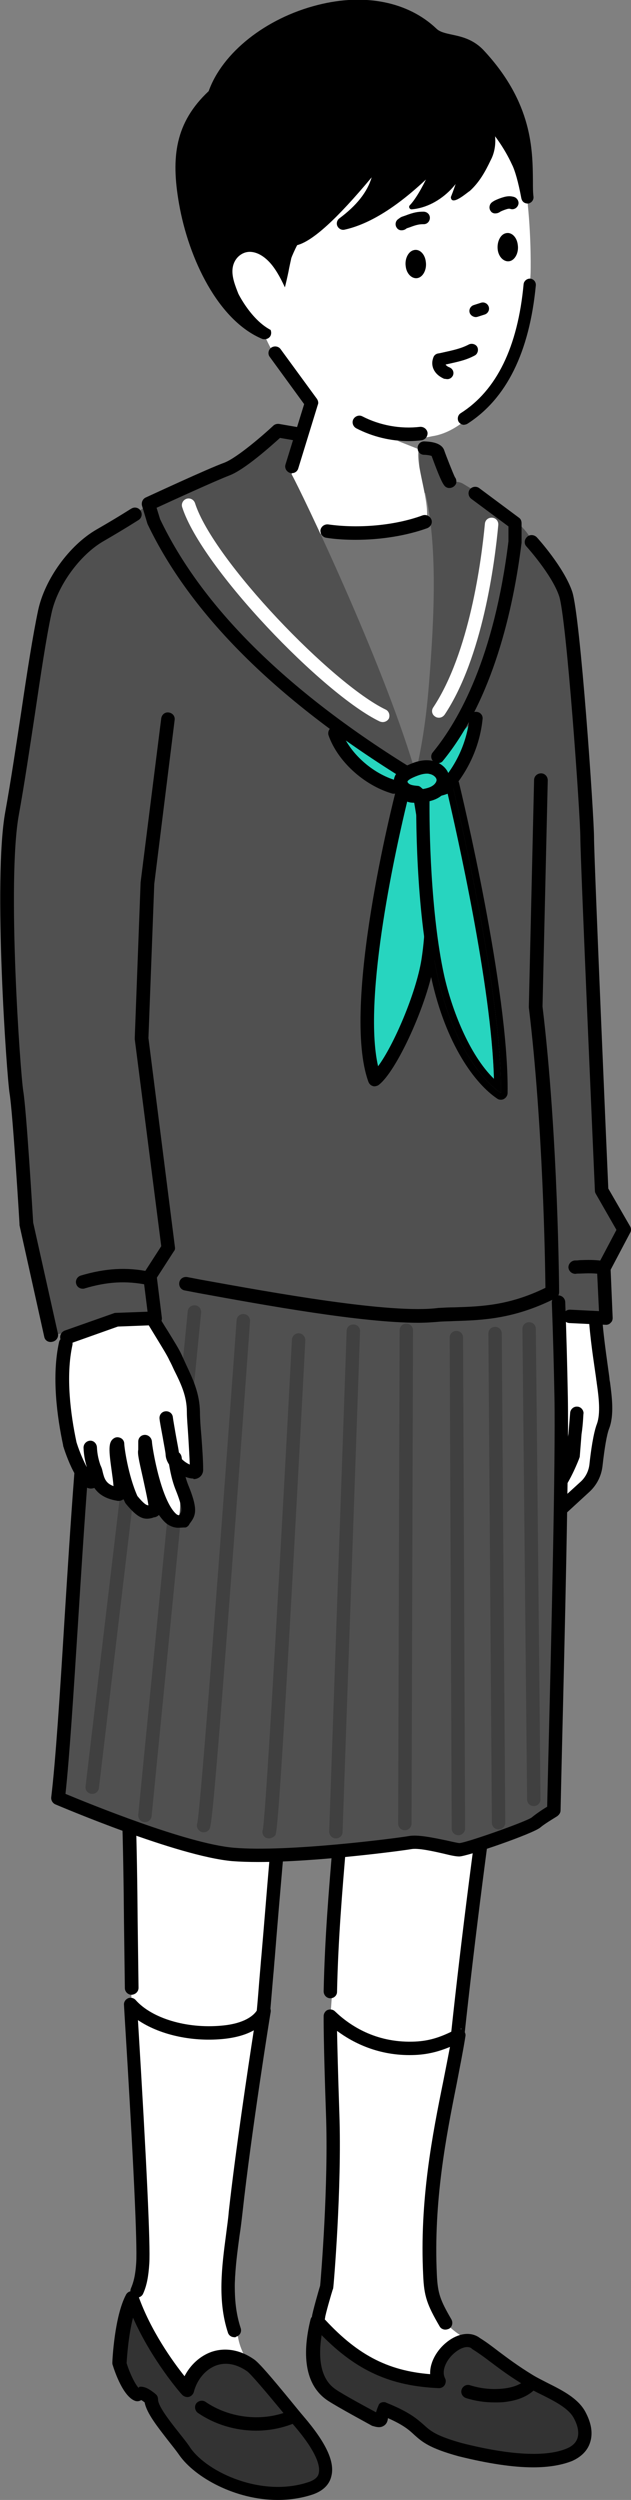
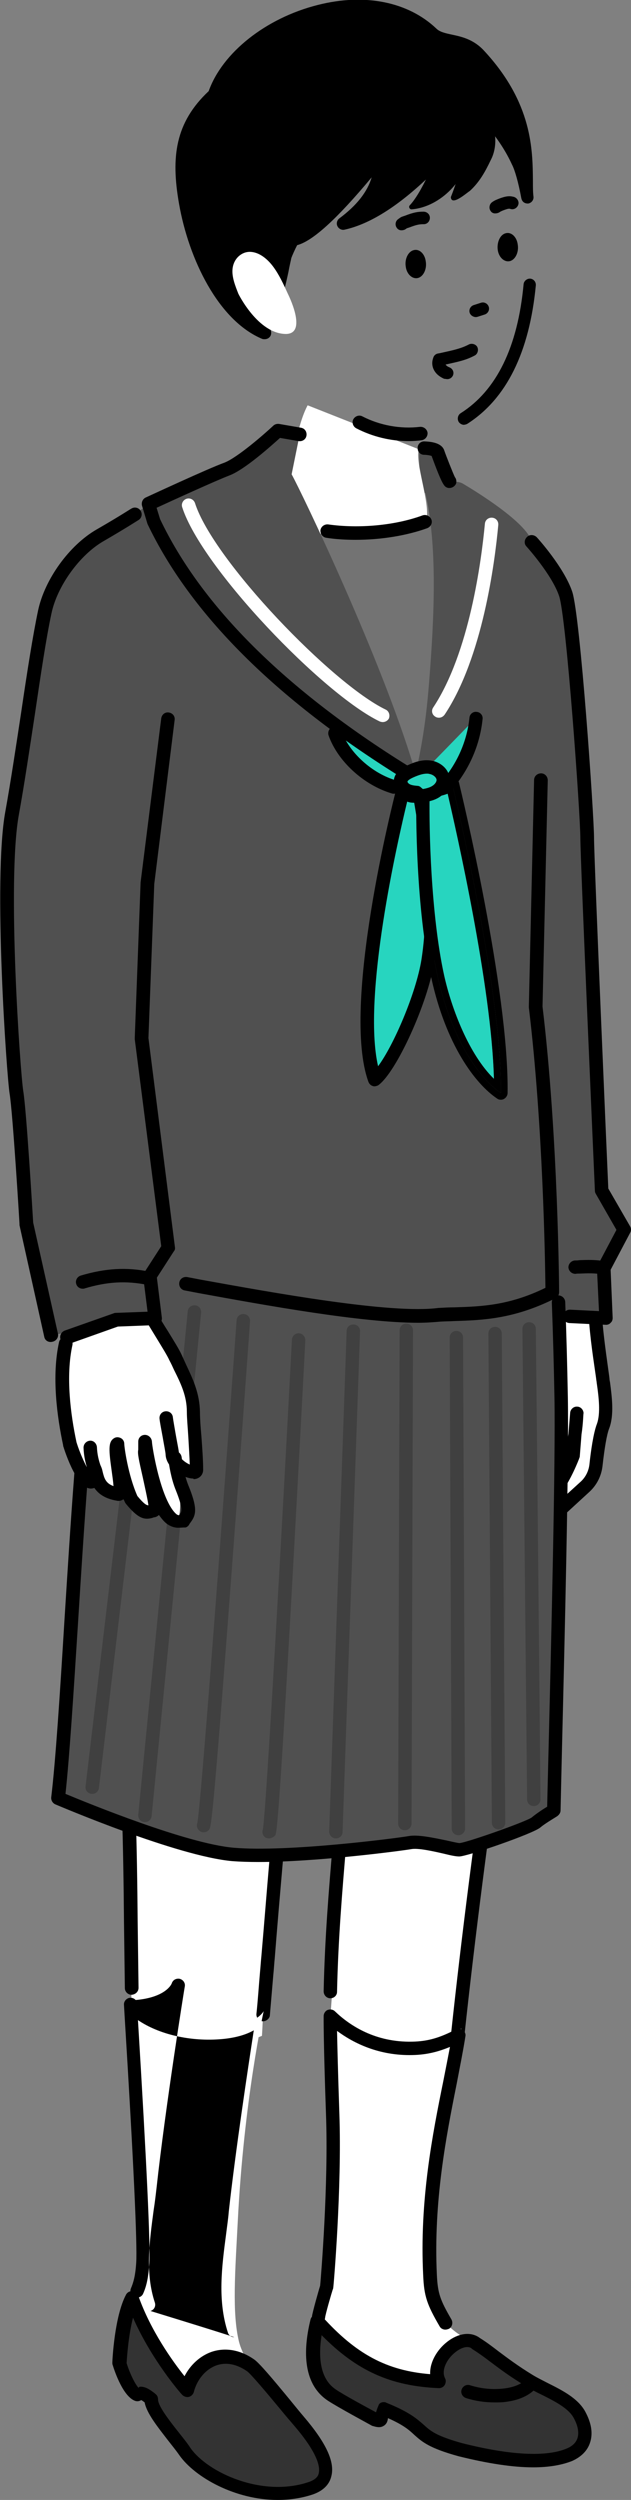
<svg xmlns="http://www.w3.org/2000/svg" version="1.1" id="_2人目" x="0px" y="0px" viewBox="0 0 216.8 858.6" style="enable-background:new 0 0 216.8 858.6;" xml:space="preserve">
  <rect x="0" y="0" width="216.8" height="858.6" fill="#808080" stroke="none" />
  <style type="text/css">
	.st0{fill:#FFFFFF;}
	.st1{fill:#505050;}
	.st2{fill:#333333;}
	.st3{fill:#737373;}
	.st4{fill:#404040;}
	.st5{fill:#27D5BF;}
</style>
  <path class="st0" d="M204.4,445.6c0,10.3,2.3,23.5,2.9,28.1c0.6,4.6,1.7,11.5,0,16c-1.1,2.9-2,9.3-2.4,13.6  c-0.3,2.7-1.6,5.3-3.6,7.1L190,520.6c0,0-1.7-6.3,1.2-9.7c2.9-3.4,5.7-10.9,5.7-10.9l1.2-14.9c0,0,0,17.2-6.3,17.8  c-6.3,0.6-10.3-11.5-9.2-19.5c1.2-8,5.7-36.1,5.7-36.1L204.4,445.6L204.4,445.6z" />
  <path d="M190.1,522.9c-0.2,0-0.4,0-0.6-0.1c-0.8-0.2-1.4-0.8-1.6-1.6c-0.2-0.8-1.9-7.6,1.6-11.8c0.9-1,1.8-2.6,2.6-4.2  c0,0-0.1,0-0.1,0c-2.3,0.2-4.6-0.7-6.5-2.7c-4.3-4.5-6-13.4-5.2-19.4c1.1-8,5.7-35.8,5.7-36.1c0.2-1,1-1.8,2-1.9l16-1.7  c0.7-0.1,1.3,0.1,1.8,0.6s0.8,1.1,0.8,1.7c0,8.1,1.5,18.1,2.3,24c0.2,1.5,0.4,2.8,0.5,3.7c0,0.4,0.1,0.9,0.2,1.4  c0.6,4.7,1.5,11.1-0.3,15.8c-0.8,2-1.6,6.7-2.3,13c-0.4,3.3-1.9,6.3-4.3,8.6l-11.1,10.2C191.2,522.7,190.6,522.9,190.1,522.9  L190.1,522.9z M199.8,492.6l-0.6,7.6c0,0.2-0.1,0.4-0.2,0.7c-0.1,0.3-3,7.8-6.1,11.5c-0.7,0.9-1,2.2-1.1,3.5l7.8-7.1  c1.6-1.5,2.6-3.5,2.9-5.7c0.5-4.8,1.4-11,2.6-14.1c1.3-3.6,0.6-9.3,0-13.5c-0.1-0.5-0.1-1-0.2-1.4c-0.1-0.9-0.3-2.2-0.5-3.6  c-0.8-5.5-2.1-14.3-2.3-22.1l-11.8,1.3c-1,6.2-4.5,27.5-5.4,34.3c-0.8,5.4,1,12.5,4,15.5c1.4,1.4,2.4,1.3,2.7,1.3  c1.6-0.2,2.9-3.8,3.7-8.3l0.6-7.3c0.1-1.2,1.2-2.2,2.4-2.1c1.2,0,2.2,1.1,2.2,2.3C200.4,485.3,200.4,488.7,199.8,492.6L199.8,492.6z  " />
  <path class="st1" d="M182.7,186l8.2,12.2c2.2,3.6,7,14.3,7.6,27.9c1.7,38.6,6.6,169.7,7.8,182.2l8,14.5l-7.5,13.9l1.4,15.9  l-29.4-2.4l-8.6-189.9L182.7,186L182.7,186z" />
  <path class="st0" d="M44.2,586.5c-0.8,0-1.6,0.1-2.4,0.1c0.7,15.9,1.8,27.8,2.3,37.2c0.2,4.1,1.2,65.6,1.1,69.7  c0,0,6.6,11.1,9.7,11.1c14.8-0.1,19.4,1.1,35.1-5.4c1-15,1.2-62.8,6.8-80.3c1.5-4.6,2.8-16.2,3.9-31.1  C81.9,586.7,63,585.9,44.2,586.5L44.2,586.5z" />
  <path class="st0" d="M134.5,607.1c-7.2-0.3-7.7,1.4-14.9,0.8l-6.5,90.6c3.2,2.8,17.4,14.2,21.1,14.1c12-0.6,7.8-2.5,19.7-3.5  c3.6-0.3,5.4-29,5.4-29s3.2-59.5,9.1-72.1c0-0.1,0-0.2,0.1-0.4C157.2,607.7,145.9,607.5,134.5,607.1L134.5,607.1z" />
  <path d="M45.2,685.1c-1.2,0-2.3-1-2.3-2.3c-0.1-7.5-0.2-15.3-0.3-22.7c-0.1-12.6-0.3-25.6-0.7-38.2c-1.3-19.7-2.7-40.1-3.1-60.4  c0-1.3,1-2.3,2.3-2.4c1.2,0,2.3,1,2.4,2.3c0.5,20.2,1.8,40.6,3.1,60.2c0,0,0,0,0,0.1c0.4,12.6,0.6,25.7,0.7,38.3  c0.1,7.5,0.2,15.2,0.3,22.7C47.6,684,46.6,685,45.2,685.1C45.3,685.1,45.3,685.1,45.2,685.1L45.2,685.1z" />
  <path d="M90.4,694.2c-0.1,0-0.1,0-0.2,0c-1.3-0.1-2.2-1.3-2.1-2.5c0.5-4.7,0.8-9.4,1.2-14c0.2-2,0.3-3.9,0.5-5.8  c1-11.5,1.8-21.8,2.7-32.2c0.1-1.2,0.2-2.3,0.3-3.5c0.5-5.9,1-12,1.9-17.9c0.8-5.9,1.3-12,1.8-17.8l0-0.4c0.8-10,1.5-19.8,2-28.1  l0.2-3.8c0.1-1.3,1.2-2.2,2.5-2.2c1.3,0.1,2.2,1.2,2.2,2.5l-0.2,3.9c-0.5,8.3-1.2,18.2-2,28.2l0,0.4c-0.5,5.9-1,12.1-1.9,18.1  c-0.8,5.8-1.4,11.9-1.9,17.7c-0.1,1.2-0.2,2.3-0.3,3.5c-0.9,10.4-1.8,20.8-2.7,32.2c-0.2,2-0.3,3.9-0.5,5.8  c-0.4,4.6-0.8,9.4-1.2,14.1C92.5,693.3,91.5,694.2,90.4,694.2L90.4,694.2z" />
  <path d="M113.5,686.3C113.5,686.3,113.5,686.3,113.5,686.3c-1.3,0-2.3-1.1-2.3-2.4c0.4-18.6,1.8-34.8,3.1-50.4  c1.2-13.8,2.4-28.1,3-44.2c0-1.3,1.1-2.3,2.4-2.2c1.3,0,2.3,1.1,2.2,2.4c-0.6,16.3-1.8,30.6-3,44.5c-1.3,15.6-2.7,31.7-3.1,50.1  C115.8,685.3,114.8,686.3,113.5,686.3L113.5,686.3z" />
  <path d="M157.1,701.7c-0.1,0-0.2,0-0.2,0c-1.3-0.1-2.2-1.3-2-2.5c3.7-34.6,8.3-70.2,13.9-109c0.4-3.5,0.5-6.8,0.7-10.3  c0.1-2.2,0.2-4.5,0.4-6.9c0.1-1.3,1.2-2.2,2.5-2.1c1.3,0.1,2.2,1.2,2.1,2.5c-0.2,2.3-0.3,4.6-0.4,6.7c-0.2,3.4-0.3,6.9-0.7,10.6  c0,0,0,0,0,0.1c-5.6,38.8-10.2,74.4-13.9,108.9C159.3,700.8,158.3,701.7,157.1,701.7L157.1,701.7z" />
  <path class="st0" d="M161.5,804.2c-4-2.5-8-5-9.7-8.7c-2.9-6.5-3.8-8-4.1-14c-1.7-33.5,10.2-65.2,10.8-84.8c-5.7,3-7.9,4.5-15.6,5.1  c-16.1,1.3-23.3-6.6-29.5-9.3c0,1,0.2,5.4,0.8,21.5c0.6,16.2,0.7,37.5-1.2,55.8c-1.1,10.8-3,22.7-3,22.7c-1.2,2.8-1,13.4-0.9,14.1  c1.5,0.7,2.6,1.7,4.2,2.5c3.1,3.3,13.5,9.6,19.2,10.6c12.1,5.4,19.6,1.9,30.5,5.1c5.4-6.1,4.5-9.3,11.7-12.8L161.5,804.2  L161.5,804.2z" />
  <path class="st0" d="M113.4,692.5C113.4,692.5,113.4,692.5,113.4,692.5C113.3,691.9,113.4,692.5,113.4,692.5z" />
  <path class="st0" d="M82.1,804.2c-2.4-9.8-1.3-24.1-0.4-41.4c2.1-41.6,8.9-72.1,8.9-72.1s-2.4,5-14.9,6.1c-12.8,1.1-23-4.4-30.9-8.4  c0.6,9.5,4.9,78.6,4.2,88.8c-0.6,9.5-4.7,12-4.9,18.2c0,0.4,6,18.5,6,19.2c7.6,8.6,7,8.3,23.6,14.1c5.7-5.8,13.1-2.8,20.6-5.9  C94.3,822.8,84.3,813,82.1,804.2L82.1,804.2z" />
  <path d="M153,800.1c-0.8,0-1.6-0.4-2-1.2c-4.3-7.4-5.3-10.3-5.6-17.4c-1.3-25.7,3.2-48.5,6.9-66.7c0.8-4.1,1.6-8.1,2.3-11.8  c-4.3,1.8-8.3,2.7-12.8,2.8c-11.7,0.3-20.5-4.2-26-8.3c0.1,4.8,0.3,13.7,0.8,28.4c0.9,25.7-2,59.5-2.1,59.8c0,0.2-0.1,0.5-0.2,0.7  c-0.3,0.9-2.5,8.4-2.6,9.6c-0.1,1.3-1.3,2.2-2.5,2c-1.3-0.1-2.2-1.3-2-2.5c0.2-1.5,2.2-8.6,2.8-10.5c0.3-3.3,2.9-34.8,2-59  c-0.9-25.6-0.8-33.2-0.8-33.6c0-0.9,0.6-1.8,1.4-2.1s1.8-0.2,2.5,0.5c5.1,4.9,13.9,10.7,26.6,10.4c5.2-0.1,9.4-1.3,14.9-4.2  c0.8-0.4,1.7-0.3,2.4,0.2c0.7,0.5,1.1,1.4,0.9,2.2c-0.8,5.1-1.9,10.5-3,16.3c-3.6,18-8,40.4-6.8,65.6c0.3,6.3,1.1,8.6,5,15.3  c0.6,1.1,0.3,2.5-0.8,3.2C153.8,800,153.4,800.1,153,800.1L153,800.1z" />
-   <path d="M80.5,802.7c-1,0-1.9-0.6-2.2-1.6c-3.6-11-2.1-22.6-0.6-33.9c0.3-2.5,0.7-5,0.9-7.6c2.3-20.8,6.6-49.3,8.6-62.3  c-2.8,1.6-6.5,2.6-10.8,3c-10.9,1-21.8-1.6-29-6.5c3,49.3,4.3,77.4,3.9,83.6c-0.3,4.6-0.9,7.6-2.1,10.3c-0.5,1.2-1.9,1.7-3,1.2  c-1.2-0.5-1.7-1.9-1.2-3c0.8-1.9,1.5-4.1,1.8-8.8c0.4-6.1-0.9-34.7-4-85l-0.2-3.5c-0.1-1,0.5-1.9,1.4-2.3s2-0.1,2.6,0.6  c5.6,6.3,17.5,9.9,29.5,8.8c10.5-0.9,12.4-5.6,12.4-5.7c0.4-1.2,1.5-1.8,2.7-1.6c1.2,0.3,2,1.4,1.8,2.6c-0.1,0.4-6.7,41.6-9.7,69.1  c-0.3,2.6-0.6,5.2-1,7.7c-1.5,11.2-2.9,21.8,0.4,31.8c0.4,1.2-0.2,2.5-1.5,2.9C81,802.7,80.7,802.8,80.5,802.7L80.5,802.7z" />
+   <path d="M80.5,802.7c-1,0-1.9-0.6-2.2-1.6c-3.6-11-2.1-22.6-0.6-33.9c0.3-2.5,0.7-5,0.9-7.6c2.3-20.8,6.6-49.3,8.6-62.3  c-2.8,1.6-6.5,2.6-10.8,3c-10.9,1-21.8-1.6-29-6.5c3,49.3,4.3,77.4,3.9,83.6c-0.3,4.6-0.9,7.6-2.1,10.3c-0.5,1.2-1.9,1.7-3,1.2  c-1.2-0.5-1.7-1.9-1.2-3c0.8-1.9,1.5-4.1,1.8-8.8c0.4-6.1-0.9-34.7-4-85l-0.2-3.5c-0.1-1,0.5-1.9,1.4-2.3s2-0.1,2.6,0.6  c10.5-0.9,12.4-5.6,12.4-5.7c0.4-1.2,1.5-1.8,2.7-1.6c1.2,0.3,2,1.4,1.8,2.6c-0.1,0.4-6.7,41.6-9.7,69.1  c-0.3,2.6-0.6,5.2-1,7.7c-1.5,11.2-2.9,21.8,0.4,31.8c0.4,1.2-0.2,2.5-1.5,2.9C81,802.7,80.7,802.8,80.5,802.7L80.5,802.7z" />
  <path class="st2" d="M163.4,804.9c-5.3-4.4-16.3,6-12.8,13c-17.9-0.7-29.5-7.1-41.8-20.8c-1.8,7.5-3.5,19.6,4.9,25.3  c3,2.1,14.9,8.5,14.9,8.5c3.3,0.9,1.5-0.5,3.1-3.6c16.5,6.6,8.5,9.2,26.4,14c11.4,2.9,27.9,5.9,37.5,1.6c5.8-2.5,6.5-7.8,3.3-13.6  c-3-5.4-11.4-8.2-17.4-11.8C172.9,812.3,168.3,807.9,163.4,804.9L163.4,804.9z" />
  <path class="st2" d="M64.2,820.6c2.4-9,11.9-15.4,21.9-8.3c2.5,1.7,4.3,4.2,5.5,6.9c3.7,8,6.9,7.3,11,12.1  c5.3,6.1,15.4,19.2,4.2,23.1c-17.6,6.1-37.3-3.7-43.4-12.5c-4.1-5.9-11.6-13.7-11.5-18c-1.8-1.3-3.3-2.6-4.7-1.5  c-3.3-1.1-6.3-10.9-6.3-10.9s0.6-15.2,4.4-22.4C51.5,806.4,64.2,820.6,64.2,820.6L64.2,820.6z" />
  <path d="M183.2,847.4c-7,0-15.5-1.3-25.6-3.8c-10.2-2.8-12.6-5-15.2-7.3c-1.8-1.7-3.7-3.4-9.1-5.8c-0.1,0.8-0.3,1.9-1.4,2.6  c-1.2,0.8-2.5,0.5-3.8,0.1c-0.2,0-0.3-0.1-0.5-0.2c-0.5-0.3-12-6.5-15.1-8.6c-9-6.1-8.1-18.5-5.8-27.8c0.2-0.8,0.9-1.5,1.7-1.7  s1.7,0.1,2.3,0.7c11.6,12.9,22.2,18.6,37.1,19.8c-0.2-4.1,2.4-8.4,5.7-11c4-3.2,8.4-3.7,11.4-1.4c2.1,1.3,4.1,2.8,6.3,4.5  c3.2,2.4,6.8,5.1,11.7,8.1c1.6,1,3.3,1.8,5.2,2.8c5.2,2.6,10.5,5.3,13,9.9c2.1,3.9,2.7,7.5,1.6,10.7c-0.9,2.7-3,4.8-6.1,6.2  C193.1,846.6,188.6,847.4,183.2,847.4L183.2,847.4z M131.8,825c0.3,0,0.6,0,0.9,0.2c8,3.2,10.6,5.6,12.9,7.6  c2.3,2.1,4.2,3.8,13.2,6.3c16.6,4.2,29,4.8,36,1.8c1.9-0.8,3.1-2,3.6-3.5c0.6-1.9,0.2-4.3-1.3-7c-1.8-3.3-6.5-5.7-11.1-8  c-1.9-0.9-3.8-1.9-5.5-3c-5.2-3.1-8.9-5.9-12.1-8.3c-2.2-1.7-4.2-3.1-6.1-4.3c-0.1,0-0.2-0.1-0.2-0.2c-1.5-1.2-4-0.1-5.7,1.3  c-2.8,2.2-4.9,6.1-3.5,8.9c0.4,0.7,0.3,1.6-0.1,2.3s-1.2,1.1-2,1.1c-16.5-0.7-28.2-5.9-40.3-18.2c-1.1,7-0.8,14.8,4.8,18.6  c2.4,1.7,11.1,6.4,13.9,7.9c0.2-0.6,0.4-1.4,0.8-2.2C130.2,825.4,131,825,131.8,825L131.8,825z" />
  <path d="M95.4,858.6c-14.5,0-28.4-7.7-33.8-15.4c-1.1-1.6-2.5-3.3-3.9-5.1c-3.7-4.8-7.3-9.3-8-13c-0.4-0.3-0.9-0.7-1.2-0.8  c-0.6,0.4-1.3,0.5-2,0.3c-4.1-1.4-7-9.8-7.8-12.4c-0.1-0.2-0.1-0.5-0.1-0.8c0-0.6,0.7-15.8,4.7-23.3c0.4-0.8,1.3-1.3,2.2-1.2  c0.9,0.1,1.7,0.7,2,1.5c4.2,12,11.9,22.7,15.9,27.7c2-3.9,5.3-6.9,9.1-8.3c4.8-1.7,10.1-0.8,14.9,2.6c1.8,1.3,6.2,6.5,12.2,13.8  c1.8,2.2,3.5,4.3,4.7,5.7c7.7,9,10.9,15.7,9.5,20.7c-0.5,2-2,4.6-6.3,6.1C103.6,858,99.5,858.6,95.4,858.6L95.4,858.6z M48.4,819.7  c1.8,0,3.5,1.3,4.8,2.3l0.2,0.2c0.6,0.4,0.9,1.1,0.9,1.9c0,2.3,4.1,7.5,7.1,11.3c1.5,1.9,2.9,3.6,4,5.3c5.9,8.5,24.8,17.2,40.8,11.7  c2.8-1,3.2-2.4,3.3-2.9c0.5-1.9,0.1-6.5-8.5-16.5c-1.2-1.4-3-3.5-4.8-5.7c-3.9-4.7-9.9-11.9-11.3-12.9c-3.6-2.5-7.3-3.2-10.6-2  c-3.6,1.3-6.6,4.8-7.7,9.1c-0.2,0.8-0.9,1.5-1.7,1.7c-0.8,0.2-1.7-0.1-2.3-0.7c-0.5-0.5-10.4-11.8-16.9-26.5  c-1.6,6.2-2.1,13.8-2.2,15.6c1.1,3.6,2.9,7.2,4.1,8.5C47.8,819.7,48.1,819.7,48.4,819.7L48.4,819.7z" />
  <path class="st1" d="M19.8,617.5c0,0,41.3,17.7,60.1,19.3c18.8,1.6,56.5-3.3,60.7-4.1s14.6,2.5,17,2.5s24.5-7.7,26.3-9.4  c1.8-1.6,6.1-4.1,6.1-4.1c0.6-25.7,3.1-114.5,2.6-142c-0.6-32.3-2-53.9-3.9-83.6c-51.8-2.2-95.4-6-147.1-8.2  c-4.8,27.5-6,53.9-9.6,77.5C26.5,500.8,23.4,587.7,19.8,617.5L19.8,617.5z" />
  <path d="M88.8,639.5c-3.3,0-6.4-0.1-9-0.3c-19-1.7-59.1-18.8-60.8-19.5c-0.9-0.4-1.5-1.4-1.4-2.4c1.5-12.5,3-35.6,4.5-60.1  c2.1-33.5,4.5-71.6,7.6-92.1c0.3-2.3,1.4-7.7,2.5-13c0.8-4,1.5-7.8,1.9-9.8c0.2-1.3,1.4-2.1,2.7-1.9c1.3,0.2,2.1,1.4,1.9,2.7  c-0.4,2-1.1,5.9-1.9,9.9c-1,5.2-2.1,10.6-2.4,12.8c-3.1,20.4-5.5,58.3-7.6,91.7c-1.5,23.5-2.9,45.7-4.3,58.6  c7.7,3.2,41.6,17.1,57.8,18.5c18.6,1.6,56.1-3.3,60.1-4c3.2-0.6,8.6,0.6,13,1.5c1.8,0.4,3.9,0.9,4.5,0.9c2.6-0.2,22.7-7.3,24.8-8.8  c1.4-1.2,3.8-2.8,5.3-3.7c0.1-5.1,0.3-12.2,0.5-20.6c0.9-36.7,2.4-98.1,2-120.1c-0.2-10.8-0.5-21.7-0.9-32.5c0-1.3,1-2.3,2.2-2.4  c1.3,0,2.3,1,2.4,2.2c0.4,10.8,0.7,21.8,0.9,32.6c0.4,22.1-1.1,83.6-2,120.3c-0.2,9.1-0.4,16.7-0.5,21.8c0,0.8-0.5,1.5-1.2,2  c-1.1,0.7-4.3,2.6-5.7,3.8c-2.3,2.1-25.2,10-27.9,10c-1.1,0-2.7-0.3-5.5-1c-3.5-0.8-8.8-2-11.1-1.5  C137.6,635.7,108.9,639.5,88.8,639.5L88.8,639.5z M182.4,624.1L182.4,624.1L182.4,624.1z" />
  <path class="st1" d="M144,152.7l4.9,1.9l6.6,13c0,0-8.9,2.5-10.3,1.5C143.9,168.1,144,152.7,144,152.7z" />
  <path class="st0" d="M143.9,154.3c-1.4,4.6,4,18.4,2.6,24.4c-1.9,8,9.1,32.8,6.9,31.7c-9-4.5-35.4,10.2-46.7,0.4S98.6,168,97.9,165  c2.9-7.5,4.2-19.1,7.8-25.8L143.9,154.3L143.9,154.3z" />
  <path class="st3" d="M91.3,283.7c3.9,0.7,7.9,1.5,11.8,2.2c1.2,0.2,2.4,0.5,3.6,0.7c0.5,0.1,1.1,0.2,1.6,0.2  c8.6,1.3,17.2,3,25.7,4.9c6.2,1.1,12.3,2.3,18.5,3.4l6.9-72.5l-5-45.9c-6.6,1.9-13.8,3.5-23.4,5.4c-15,2.9-35.2,0-35.2,0l1.5,83.7  L91.3,283.7L91.3,283.7z" />
  <path class="st1" d="M100.2,162.9c3.6,6.5,30.7,63.1,41.9,100.3c8.4,27.7,11.4,63.9,9.3,97.3c-2.4,37.7-14.2,83.2-14.2,83.2  s-66.1,1.3-108.1-16.5c7-51,7.6-67.1,11-109.7c-3.1-17.3-21.8-86.1-23.2-96.6c-3.2-23.4,14.5-33.1,22-39  c5.7-4.5,14.3-10.6,20.6-12.1c6.4-1.6,26.8-13.7,26.8-13.7l9.1-8.1l7.7,0.6L100.2,162.9L100.2,162.9z" />
  <path class="st1" d="M146.1,169.2c4.2,17.9,3.2,41.9,1.3,65.5c-1.2,15.2-3,24.7-6.5,39.2c-1.8,7.4-21.5,104.6-19.3,116.8  c2.2,12.2-8.6,37.6,12.7,51.3c13.8,8.8,62.8-7,62.8-7s-12.4-84-15-113.2c-1.3-14.4,5.7-59.8,6-72.7c0.2-12.8-3.5-56.5-5.4-63.1  c-1.9-6.6-18.8-17-23.5-19.8C154.7,163.4,146.1,169.2,146.1,169.2L146.1,169.2z" />
  <path d="M143.7,454.3c-19.5,0-52.5-6-75.5-10.2l-4.7-0.9c-1.3-0.2-2.1-1.4-1.9-2.7c0.2-1.3,1.4-2.1,2.7-1.9l4.7,0.9  c24.4,4.4,65.4,11.9,81.7,9.7c0.1,0,0.1,0,0.2,0c1.8-0.1,3.5-0.2,5.3-0.2c9.2-0.3,18.7-0.6,31.2-6.7c-0.1-8.8-0.8-55.8-5.7-96.3  c0-0.1,0-0.2,0-0.3l1.8-77.8c0-1.3,1.1-2.3,2.4-2.3c1.3,0,2.3,1.1,2.3,2.4l-1.8,77.7c5.4,44.8,5.7,97.6,5.7,98.1  c0,0.9-0.5,1.7-1.3,2.1c-14.1,7.1-24.9,7.5-34.4,7.8c-1.8,0.1-3.4,0.1-5.1,0.2C149.1,454.1,146.5,454.3,143.7,454.3L143.7,454.3z" />
-   <path class="st0" d="M106.3,138.2c-3.3-4.5-9-9.6-11.3-14.9c-6.4-11.8-6.7-12.5-7.1-38.8c-0.2-38.4,13.6-49.8,39.9-58.8  c17.9-4.2,29.5-9.7,42.7,10c13.1,14.2,11.8,58.1,11.8,58.1c-1.2,27.7-17.8,53.6-33.7,56c-8.6,1.8-20.9,3.2-29-1.4  C111.5,143.9,106.3,138.2,106.3,138.2L106.3,138.2z" />
  <path d="M153.5,130.2c0.9,0.1,1.7-0.4,2.1-1.2c0.5-1.1,0-2.3-1.1-2.8c-0.5-0.2-1.1-0.5-1.4-1c4.5-1,7-1.5,10-3.1  c1-0.5,1.4-1.9,0.9-2.9s-1.9-1.4-2.9-0.9c-2.7,1.4-5,1.9-10,3l-0.6,0.1c-0.6,0.1-1.2,0.5-1.5,1.1c-0.1,0.3-0.9,1.9-0.2,3.9  c0.6,1.6,1.8,2.8,3.8,3.7C153,130.1,153.3,130.2,153.5,130.2L153.5,130.2z" />
  <path d="M177.9,84.1c0.4,2.6-0.9,5.2-2.8,5.6c-1.9,0.4-3.8-1.4-4.1-4s0.9-5.2,2.8-5.6C175.7,79.6,177.6,81.4,177.9,84.1z" />
  <path d="M146.3,89.9c0.4,2.6-0.9,5.2-2.8,5.6c-1.9,0.4-3.8-1.4-4.1-4c-0.4-2.6,0.9-5.2,2.8-5.6C144.1,85.4,146,87.2,146.3,89.9z" />
  <path d="M90.1,116.4C75,110.1,64.8,88.9,61.5,69.9c-2.8-16-1.3-27.8,10.2-38.6c4.7-13.2,19.6-25.1,37.5-29.6  c16.1-4.1,31-1.1,40.7,8.1c1.2,1.2,3.1,1.6,5.4,2.1c3.3,0.7,7.4,1.6,11,5.5C183,35.4,183,51.5,183.1,62.2c0,2.1,0,3.9,0.2,5.4  c0.1,1.1-0.7,2.1-1.8,2.3c-0.1,0-2,0.2-2.4-1.9c-1-5.4-2.2-9.6-3.2-11.5c-2.6-5.7-6.7-11.5-11-15.6c-2.5,3.4-8.3,10.6-15.7,18  c-11.4,11.3-21.7,18-30.9,20c-1,0.2-2-0.4-2.4-1.3c-0.4-0.9-0.1-2,0.7-2.6c5.9-4.4,9.6-9,11.1-14.1c-12,14.4-20.3,21.9-25.6,23.3  c-0.8,1.5-1.8,3.8-2,4.4c-0.3,1.4-0.7,3.1-1,4.8c-1.8,8.5-3.3,12.9-4.4,13.1c-0.6,0.1-1.3,0-1.8-0.4c0,0-0.1,0-0.2,0  c-0.4,0.1-1,0.1-1.6,0c0.4,2.1,1.2,5,2,7.6c0.2,0.8,0,1.7-0.6,2.2c-0.4,0.4-1,0.6-1.6,0.6C90.6,116.5,90.4,116.5,90.1,116.4  L90.1,116.4z" />
  <path class="st0" d="M79.9,92.3c0.4-3.6,3.2-5.9,6.1-5.8c2.9,0.1,5.7,2.2,7.8,5s3.6,6.1,5.1,9.4c0,0,7,13.8-0.7,13.8  c-9.6-0.1-16.3-13.8-16.3-13.8C80.8,98.1,79.6,95.1,79.9,92.3L79.9,92.3z" />
  <path d="M163.3,108.9c0.3,0,0.5,0,0.8-0.1l2.5-0.8c1.1-0.4,1.7-1.6,1.3-2.7c-0.4-1.1-1.6-1.7-2.7-1.3l-2.5,0.8  c-1.1,0.4-1.7,1.6-1.3,2.7C161.7,108.3,162.5,108.8,163.3,108.9z" />
  <path d="M137.9,79.1c0.5,0,0.9-0.1,1.3-0.3c0.3-0.2,0.4-0.3,0.6-0.4l0,0c0.1,0,0.1-0.1,0.3-0.1l0.6-0.2c2.6-1,3.5-1.1,4.9-1.1  c1.2,0,2.1-1,2.1-2.2c0-1.2-1-2.1-2.2-2.1c-1.9,0-3.3,0.2-6.4,1.4l-0.6,0.2c-0.6,0.2-0.8,0.3-1.2,0.6c-0.1,0.1-0.2,0.1-0.4,0.3  c-1,0.6-1.3,2-0.6,3C136.6,78.7,137.2,79.1,137.9,79.1L137.9,79.1z" />
  <path d="M170.1,73.3c0.5,0,1-0.1,1.5-0.4c0.4-0.3,0.9-0.5,1.7-0.8c1.4-0.5,1.7-0.5,2.2-0.3c1.2,0.3,2.3-0.5,2.6-1.6  s-0.5-2.3-1.6-2.6c-1.6-0.4-2.7-0.2-4.7,0.5c-1,0.4-1.9,0.7-2.8,1.4c-0.9,0.7-1.1,2.1-0.4,3C168.9,73,169.5,73.3,170.1,73.3z" />
  <path d="M159.2,145.9c0.4,0,0.9-0.1,1.3-0.3C174,137,181.9,121,184.1,98c0.1-1.2-0.8-2.2-1.9-2.3s-2.2,0.8-2.3,1.9  c-2,21.6-9.3,36.5-21.6,44.3c-1,0.6-1.3,2-0.7,3C158,145.5,158.6,145.8,159.2,145.9L159.2,145.9z" />
  <path d="M140.8,70.5c-0.5,0.5-0.1,1.4,0.6,1.4c5.1-0.4,9.9-3.1,13.5-6.8c4.2-4.4,6.8-10.2,8.7-16c1-2.9,1.8-5.9,1.2-8.9  c-0.4-2.1-1.7-4-3.6-5.1c-7.7-4.9-12.3,7.8-12.3,13.6c0,4.1-0.3,7.7-1.9,11.5C146.4,61.7,143.4,67.8,140.8,70.5L140.8,70.5z" />
  <path d="M158.3,44.3c1.9,7.5-0.5,16.1-3.4,23.4c0.2,3.3,5.6-1.6,6.5-2.1c3.3-3,5.3-6.6,7.2-10.6C173.3,46.2,166.8,31.5,158.3,44.3  L158.3,44.3z" />
-   <path d="M100.3,162.5c-0.2,0-0.5,0-0.7-0.1c-1.2-0.4-1.9-1.7-1.5-2.9l6.4-20.7l-11.8-16.2c-0.8-1-0.5-2.5,0.5-3.2s2.5-0.5,3.2,0.5  l12.5,17.1c0.4,0.6,0.6,1.4,0.3,2l-6.7,21.8C102.2,161.9,101.3,162.5,100.3,162.5L100.3,162.5z" />
  <path d="M140.5,151.5c-6.3,0-12.5-1.5-18.1-4.4c-1.1-0.6-1.6-2-1-3.1c0.6-1.1,2-1.6,3.1-1c6,3.1,13.1,4.4,19.8,3.6  c1.3-0.1,2.4,0.8,2.6,2c0.1,1.3-0.8,2.4-2,2.6C143.4,151.4,142,151.5,140.5,151.5L140.5,151.5z" />
  <path class="st4" d="M157.5,630.3c-1.3,0-2.3-1-2.3-2.3l-0.7-168.6c0-1.3,1-2.3,2.3-2.3l0,0c1.3,0,2.3,1,2.3,2.3l0.7,168.6  C159.8,629.2,158.8,630.3,157.5,630.3L157.5,630.3z" />
  <path class="st4" d="M171.3,628.3c-1.3,0-2.3-1-2.3-2.3l-1.2-168c0-1.3,1-2.3,2.3-2.3c1.3,0,2.3,1,2.3,2.3l1.2,168  C173.6,627.3,172.6,628.3,171.3,628.3L171.3,628.3z" />
  <path class="st4" d="M183.4,620.3c-1.3,0-2.3-1-2.3-2.3c0-1.7-1.6-160-1.6-161.6c0-1.3,1-2.3,2.3-2.3h0c1.3,0,2.3,1,2.3,2.3  c0.1,6.5,1.6,159.9,1.6,161.6C185.7,619.3,184.6,620.3,183.4,620.3z" />
  <path class="st4" d="M139.1,628.6L139.1,628.6c-1.3,0-2.3-1-2.3-2.3l0.5-169.4c0-1.3,1-2.3,2.3-2.3l0,0c1.3,0,2.3,1,2.3,2.3  l-0.5,169.4C141.4,627.6,140.3,628.6,139.1,628.6L139.1,628.6z" />
  <path class="st4" d="M115.4,631.4C115.4,631.4,115.4,631.4,115.4,631.4c-1.3,0-2.3-1.1-2.3-2.4l6-171.9c0-1.3,1.1-2.3,2.4-2.2  c1.3,0,2.3,1.1,2.2,2.4l-6,171.9C117.7,630.4,116.7,631.4,115.4,631.4L115.4,631.4z" />
  <path class="st4" d="M92.4,631.4c-0.4,0-0.7-0.1-1-0.2c-1-0.5-1.5-1.7-1.1-2.8c1.1-5.4,6.6-103.5,10-168.3c0.1-1.3,1.1-2.2,2.4-2.2  c1.3,0.1,2.2,1.2,2.2,2.4c0,0.4-2.2,42-4.5,83.5c-4.7,84.3-5.4,85.6-5.8,86.5C94.1,630.9,93.2,631.4,92.4,631.4L92.4,631.4z   M90.3,628.1L90.3,628.1L90.3,628.1z M90.3,628L90.3,628L90.3,628z" />
  <path class="st4" d="M70,629.3c-0.4,0-0.9-0.1-1.3-0.4c-0.9-0.6-1.3-1.8-0.9-2.8c1.2-5.6,8.7-106.1,13.5-172.7  c0.1-1.3,1.2-2.2,2.5-2.1c1.3,0.1,2.2,1.2,2.1,2.5c0,0.4-3.1,43.3-6.3,85.9c-6.5,86.8-7.1,87.7-7.7,88.6  C71.5,628.9,70.8,629.3,70,629.3z M68.1,625.7L68.1,625.7L68.1,625.7z M68.1,625.7L68.1,625.7L68.1,625.7z" />
  <path class="st4" d="M49.8,625.8c-0.1,0-0.1,0-0.2,0c-1.3-0.1-2.2-1.2-2.1-2.5l17-172.9c0.1-1.3,1.2-2.2,2.5-2.1  c1.3,0.1,2.2,1.2,2.1,2.5l-17,172.9C52,624.9,51,625.8,49.8,625.8L49.8,625.8z" />
  <path class="st4" d="M31.7,616.1c-0.1,0-0.2,0-0.3,0c-1.3-0.2-2.2-1.3-2-2.6L49,448.3c0.1-1.3,1.3-2.2,2.6-2c1.3,0.2,2.2,1.3,2,2.6  L34,614C33.9,615.2,32.9,616.1,31.7,616.1L31.7,616.1z" />
  <path d="M154.4,167.6c-0.2,0-0.5,0-0.7-0.1c-1-0.4-1.6-0.5-5.4-10.9c-0.5-0.2-1.7-0.4-2.6-0.4c-1.3,0-2.3-1.1-2.2-2.4  c0-1.3,1.1-2.3,2.4-2.2c2.6,0.1,5.8,0.6,6.7,3c0.6,1.8,3.1,8.1,3.7,9.3c0.5,0.6,0.6,1.4,0.4,2.2C156.3,167,155.4,167.6,154.4,167.6  L154.4,167.6z M155.1,163.1L155.1,163.1L155.1,163.1z M155.1,163.1L155.1,163.1L155.1,163.1z M155.1,163.1L155.1,163.1L155.1,163.1z   M148.5,156.7L148.5,156.7L148.5,156.7z" />
  <path d="M122.2,185.4c-3.5,0-6.9-0.2-10.1-0.7c-1.3-0.2-2.1-1.4-2-2.6c0.2-1.3,1.4-2.1,2.6-2c10.5,1.5,23,0.4,32.5-3.1  c1.2-0.4,2.5,0.2,3,1.4s-0.2,2.5-1.4,3C139.6,184,130.8,185.4,122.2,185.4L122.2,185.4z" />
  <path class="st5" d="M144.1,272.6c1.9,11.8,6.6,34.2,3,57.4c-2.2,13.9-12.7,36.8-18.2,40.7c-9.3-25.7,9.6-99,9.6-99  S141.8,274.8,144.1,272.6L144.1,272.6z" />
  <path d="M128.8,373.1c-0.2,0-0.5,0-0.7-0.1c-0.7-0.2-1.2-0.7-1.5-1.4c-9.5-26,8.7-97.3,9.5-100.4c0.2-0.8,0.8-1.4,1.6-1.6  c0.8-0.2,1.6,0,2.2,0.5c0.4,0.4,2,1.4,2.5,0.9c0.6-0.6,1.5-0.8,2.3-0.5s1.4,1,1.5,1.8c0.2,1.2,0.4,2.5,0.6,3.8  c2.1,12.4,5.6,33.1,2.4,54.3c-2.2,14.1-13,37.8-19.2,42.3C129.7,372.9,129.3,373,128.8,373.1L128.8,373.1z M139.9,275.3  c-3.2,13.2-15.5,66.8-10,90.9c5.3-7.1,13-24.9,14.9-36.6c3.2-20.5-0.3-40.7-2.3-52.8c-0.1-0.4-0.1-0.8-0.2-1.1  C141.4,275.7,140.6,275.6,139.9,275.3L139.9,275.3z" />
  <path class="st5" d="M116.9,250.2c6.4,4.8,13.2,9,20.4,12.6c1.4,0.7,2.7,2.7,2.3,4.2c-0.4,1.5-1.9,2.4-3.5,2.6s-3-0.2-4.4-0.8  c-4-1.5-7.7-3.8-10.6-6.9S117.4,254.4,116.9,250.2L116.9,250.2z" />
  <path d="M135.3,272.6c-0.2,0-0.4,0-0.7-0.1c-9.7-2.9-18.6-11.1-21.7-19.9c-0.4-1.2,0.2-2.5,1.4-3c1.2-0.4,2.5,0.2,3,1.4  c2.6,7.4,10.5,14.6,18.7,17c1.2,0.4,1.9,1.6,1.6,2.9C137.2,272,136.3,272.6,135.3,272.6L135.3,272.6z" />
  <path d="M138.8,267.2c-0.4,0-0.8-0.1-1.2-0.4c-43-26.8-72.2-56-86.9-86.8c0-0.1-0.1-0.2-0.1-0.3l-1.8-6c-0.3-1.1,0.2-2.3,1.2-2.8  c0.9-0.4,21.3-9.9,27.1-12c4.4-1.7,13.6-9.7,16.8-12.7c0.5-0.5,1.3-0.7,2-0.6l7.5,1.3c1.3,0.2,2.1,1.4,1.9,2.7  c-0.2,1.3-1.4,2.1-2.7,1.9l-6.4-1.1c-3,2.7-12.1,10.9-17.4,12.9c-4.7,1.8-19.8,8.7-25,11.1l1.2,3.9c14.3,30,43,58.5,85.1,84.7  c1.1,0.7,1.4,2.1,0.7,3.2C140.4,266.8,139.6,267.2,138.8,267.2L138.8,267.2z" />
  <path class="st5" d="M148.4,262.1c5.2-5.3,10.3-10.6,15.5-15.9c0.1,7.3-3,15-8.1,20.2c-1.3,1.3-3.1,2.6-4.9,2.2  c-1.1-0.3-2.1-1.2-2.5-2.3S148.2,263.3,148.4,262.1L148.4,262.1z" />
  <path d="M152,273.7c-0.6,0-1.2-0.2-1.6-0.6c-0.9-0.9-0.9-2.4,0-3.3c6.1-6.3,10-14.6,10.9-23.3c0.1-1.3,1.3-2.2,2.5-2  c1.3,0.1,2.2,1.3,2,2.5c-1,9.8-5.4,19-12.2,26C153.2,273.5,152.6,273.7,152,273.7L152,273.7z" />
  <path class="st0" d="M131.5,248c-0.3,0-0.7-0.1-1-0.2c-19.4-9.3-61.2-52.7-67.9-73.6c-0.4-1.2,0.3-2.5,1.5-2.9  c1.2-0.4,2.5,0.3,2.9,1.5c6.3,19.7,47.2,62.1,65.5,70.9c1.1,0.5,1.6,1.9,1.1,3.1C133.2,247.5,132.4,248,131.5,248L131.5,248z" />
  <path class="st0" d="M150.8,246.5c-0.4,0-0.9-0.1-1.3-0.4c-1.1-0.7-1.4-2.1-0.6-3.2c12.4-18.8,16.5-50.3,17.7-63  c0.1-1.3,1.2-2.2,2.5-2.1c1.3,0.1,2.2,1.2,2.1,2.5c-1.2,13-5.4,45.5-18.4,65.1C152.3,246.1,151.6,246.5,150.8,246.5L150.8,246.5z" />
  <path class="st0" d="M67.1,503.2c0-2.3-1-9.1-1-11.6c0-2.4-0.4-9-0.2-10.7c0.7-6.1-3-10.3-5.5-14.9c-2.5-4.6-5.6-8.6-8.2-13.4  c-3.1-5.7-5.2-12.5-7.5-18.7c-1.6-3-3.1-6-4.7-8.9c-6.8,1.9-13.5,3.8-20.3,5.7c0.5,4.5,1.1,10.5,1.4,14.6c0.1,1.6,0.1,1.9,0.2,2.6  c0.8,4.4,3.8,6.6,2.2,9.7c-3.7,7.1-2.9,35.5-0.3,37.6c3,9.7,6.2,8.5,8.7,8.7c1.3,1.7,0.5,8.5,8.8,9.8c2.2,0.7-2.4-17-0.6-18.2  c0,1.6,2.2,13.3,3.4,14.8c1.2,1.5,7,8.5,9.3,8.2c1.8-0.3-4-19.3-3.3-20.8c0,0,0.8,0,0.8,0c0,2.5,4.8,27.1,10.7,24.6  c2.8-6.2-1.8-20.9-1.1-23.4C60.9,502.6,66,507.8,67.1,503.2L67.1,503.2z" />
  <path d="M66.4,507.8c-2,0-4.2-1.2-5.7-2.2c-2.3-1.7-3.7-3.8-3.8-6c0-0.7-0.6-3.6-1-6c-0.5-2.7-1-5.3-1.1-6.4  c-0.1-1.3,0.8-2.4,2.1-2.5c1.3-0.1,2.4,0.8,2.5,2.1c0.1,0.9,0.6,3.6,1,6c0.6,3.4,1.1,5.6,1.1,6.6c0.1,1.3,2.1,2.9,3.7,3.6  c-0.1-2.8-0.3-6.2-0.5-9.5c-0.2-3.3-0.5-6.4-0.5-8.6c0-5.4-2-9.6-4.4-14.4c-0.5-1.1-1-2.2-1.6-3.3c-0.7-1.6-2.7-4.8-4.4-7.6  c-1.4-2.3-2.7-4.4-3.5-5.8c-0.6-1.1-0.2-2.5,1-3.1c1.1-0.6,2.5-0.2,3.1,1c0.6,1.2,1.9,3.3,3.3,5.5c1.9,3.1,3.9,6.3,4.7,8.1  c0.5,1.1,1,2.2,1.5,3.3c2.4,5.1,4.7,9.9,4.8,16.4c0,2,0.2,5.1,0.5,8.3c0.3,4.1,0.6,8.3,0.6,11.5c0,1.8-1.4,3.2-3.3,3.2  C66.5,507.8,66.4,507.8,66.4,507.8L66.4,507.8z" />
  <path d="M61.2,524.7c-1.2,0-2.4-0.4-3.5-1.1s-2.1-1.9-3.1-3.3c-0.4,0.4-0.9,0.7-1.5,0.8c-0.2,0-0.5,0.1-0.7,0.2  c-2.9,0.8-5,0.2-9.2-4.9c-0.1-0.2-0.2-0.3-0.3-0.5c-0.1-0.3-0.3-0.7-0.5-1c0,0,0,0,0,0c-0.6,0.5-1.5,0.7-2.3,0.5  c-4.2-0.7-6.4-2.5-7.7-4.4c-0.2,0.1-0.5,0.2-0.7,0.2c-4.9,0.9-9.2-12-10-14.6c0-0.1,0-0.1,0-0.2c-2.1-9.8-4-23.8-1.4-35.5  c0.3-1.2,1.5-2,2.8-1.8s2,1.5,1.8,2.8c-2.4,10.8-0.6,24.2,1.4,33.5c1.2,3.8,2.7,7,3.8,9c0,0,0-0.1,0-0.1c-0.1-1,0.5-2,1.5-2.3  c1-0.4,2,0,2.6,0.8c0.6,0.8,0.9,1.8,1.1,2.8c0.5,1.9,0.9,3.8,3.7,4.8c-0.1-1.5-0.4-3.5-0.6-5c-1-7.2-1.3-10.1,0.7-11.4  c0.7-0.5,1.6-0.5,2.4-0.1c0.8,0.4,1.2,1.2,1.2,2c0,1.1,1.3,10.7,4.5,17.9c2.3,2.8,3.2,3.2,3.8,3.2c-0.3-2.2-1.3-6.6-1.9-9.4  c-1.4-6.2-1.9-8.4-1.6-9.7c0-0.4,0-1.2,0-2.8c0-1.3,1-2.3,2.3-2.3c1.2,0,2.3,1,2.4,2.3c0,0.7,0.8,6.2,2.4,12.1  c2.6,9.6,5.2,12.2,6.1,12.9c0.3,0.2,0.5,0.3,0.8,0.3c0.1-0.1,0.2-0.2,0.3-0.4c0.6-0.8,1.2-1.7-1.4-8.2c-1.6-3.9-2.3-8.5-2.6-10.8  c-0.1-1.3,0.8-2.4,2-2.6c1.3-0.2,2.4,0.8,2.6,2c0.3,2.2,0.9,6.2,2.3,9.7c3.1,7.6,2.8,10,0.9,12.6c-0.2,0.3-0.4,0.5-0.5,0.7  c-0.2,0.5-0.7,1-1.3,1.2C62.6,524.6,61.9,524.7,61.2,524.7L61.2,524.7z" />
  <path d="M32.6,507.2c-0.9,0-1.8-0.5-2.1-1.5c-1.1-2.7-1.7-5.6-1.8-8.5c0-1.3,1-2.3,2.2-2.4c1.3-0.1,2.3,1,2.4,2.2  c0.1,2.4,0.6,4.7,1.5,7c0.5,1.2-0.1,2.5-1.3,3C33.2,507.2,32.9,507.2,32.6,507.2L32.6,507.2z" />
  <path class="st1" d="M57.6,246.8c-3.8-6.6-2.8-34.7-18.7-47.8c-5.2-4.3-18.2-4.9-23.5,11.2C13.1,217,6.5,261.7,4,279.4  c-0.7,4.8-1.8,64.5-1.8,64.5s4.3,56.5,6,75.1c2.4,26.8,9.1,39.6,9.1,39.6l35.9-5.9c0,0-1.9-61.3-4.8-94.2l12-7.6  C60.4,350.8,61.3,253.4,57.6,246.8L57.6,246.8z" />
  <path d="M23,461.5c-1,0-1.8-0.6-2.2-1.5c-0.4-1.2,0.2-2.5,1.4-3l17-6c0.2-0.1,0.5-0.1,0.7-0.1l10.8-0.4l-1.5-12  c-0.1-0.5,0.1-1.1,0.4-1.5l5.8-9l-9.1-71.1c0-0.1,0-0.2,0-0.4l2-53.2c0-0.1,0-0.1,0-0.2l7.1-56.4c0.2-1.3,1.3-2.2,2.6-2  s2.2,1.3,2,2.6l-7,56.3l-2,52.9l9.1,71.8c0.1,0.5,0,1.1-0.4,1.5l-5.8,9l1.7,13.7c0.1,0.6-0.1,1.3-0.5,1.8c-0.4,0.5-1,0.8-1.7,0.8  l-12.9,0.5l-16.6,5.9C23.5,461.5,23.3,461.5,23,461.5L23,461.5z" />
  <path d="M17.4,460.9c-1.1,0-2-0.7-2.2-1.8l-8.5-38.3c0-0.1,0-0.2,0-0.4c0-0.4-2.3-38.2-3.4-44.8c-1-6.2-5.7-73.5-1.5-96.7  c1.9-10.5,3.7-22.6,5.5-34.4c2-13.6,4-26.4,5.8-34.9c2.3-10.7,10.7-22.3,20-27.7c8-4.6,11.9-7.2,12-7.2c1.1-0.7,2.5-0.4,3.2,0.7  s0.4,2.5-0.7,3.2c-0.2,0.1-4,2.6-12.1,7.3c-8.1,4.7-15.8,15.3-17.8,24.7c-1.8,8.3-3.7,21.1-5.7,34.6c-1.8,11.8-3.6,24-5.5,34.5  c-4.2,22.8,0.5,89,1.5,95.1c1.1,6.6,3.2,41.9,3.4,45.1l8.5,38.1c0.3,1.2-0.5,2.5-1.8,2.8C17.7,460.9,17.5,460.9,17.4,460.9  L17.4,460.9z" />
  <path d="M28.4,442.6c-1,0-1.9-0.6-2.2-1.6c-0.4-1.2,0.3-2.5,1.5-2.9c8.4-2.5,15.8-3,23.9-1.3c1.2,0.2,2.1,1.5,1.8,2.7  c-0.2,1.2-1.5,2.1-2.7,1.8c-7.4-1.5-13.9-1.1-21.6,1.2C28.9,442.6,28.7,442.6,28.4,442.6L28.4,442.6z" />
-   <path d="M150.5,262.1c-0.5,0-1-0.2-1.5-0.5c-1-0.8-1.1-2.3-0.3-3.2c9.1-11.1,21.1-32.7,26-72.5l0-5.1l-12.8-9.5  c-1-0.8-1.2-2.2-0.5-3.2c0.8-1,2.2-1.2,3.2-0.5l13.7,10.2c0.6,0.4,0.9,1.1,0.9,1.9l0,6.4c0,0.1,0,0.2,0,0.3  c-2.8,22.6-9.8,53.9-27.1,75C151.8,261.8,151.2,262.1,150.5,262.1L150.5,262.1z" />
  <path d="M208.3,455c0,0-0.1,0-0.1,0l-12.6-0.6c-1.3-0.1-2.2-1.2-2.2-2.4c0.1-1.3,1.2-2.2,2.4-2.2l10,0.5l-0.7-14.6  c0-0.4,0.1-0.8,0.3-1.2l6.4-12.1l-7.1-12.4c-0.2-0.3-0.3-0.7-0.3-1c-0.2-4.6-5-113.7-5-121.1c0-8-4.8-75.9-7.3-83.2  c-2.5-7.4-11.2-17-11.2-17c-0.9-0.9-0.8-2.4,0.2-3.3c0.9-0.9,2.4-0.8,3.3,0.1c0.4,0.4,9.4,10.4,12.2,18.7c2.8,8.4,7.5,77,7.5,84.6  c0,7.1,4.5,111.7,4.9,120.4l7.5,13c0.4,0.7,0.4,1.5,0,2.2l-6.7,12.7l0.7,16.5c0,0.7-0.2,1.3-0.7,1.7  C209.5,454.7,208.9,455,208.3,455L208.3,455z" />
  <path d="M207.6,437.7c-0.2,0-0.3,0-0.5,0c-2.8-0.5-5.2-0.4-7.8-0.3c-0.5,0-1.1,0-1.6,0.1c-1.3,0-2.3-1-2.4-2.2c0-1.3,1-2.3,2.2-2.4  c0.5,0,1,0,1.6-0.1c2.8-0.1,5.6-0.2,8.9,0.4c1.2,0.2,2.1,1.5,1.8,2.7C209.6,437,208.6,437.7,207.6,437.7L207.6,437.7z" />
  <path d="M157.7,268.8c0.7,2.9,17.2,71.3,16.7,106.6c0,0.8-0.5,1.6-1.2,2c-0.3,0.2-0.7,0.3-1.1,0.3c-0.5,0-0.9-0.1-1.3-0.4  c-7.6-5.1-17.6-18.6-22.6-41.4c-5.3-23.7-5.4-57.2-5.1-64.8c0-0.7,0.4-1.3,0.9-1.8s1.3-0.6,1.9-0.4c3.9,0.9,8.3-1.5,8.4-1.5  c0.6-0.4,1.4-0.4,2-0.1C157,267.5,157.5,268.1,157.7,268.8L157.7,268.8z M172.1,375.4c0.5-35.4-16.7-106-16.7-106s-5.2,2.9-10,1.8  c-0.3,8.2-0.1,41.2,5,64.3C155.5,358.2,165.4,370.9,172.1,375.4z" />
  <path d="M155.4,269.4c0,0,17.2,70.6,16.7,106c-6.7-4.5-16.6-17.2-21.7-39.9c-5.1-23-5.3-56.1-5-64.3  C150.2,272.3,155.4,269.4,155.4,269.4L155.4,269.4z M169.7,370.5c-0.8-31.8-13-85.3-15.9-97.9c-1.6,0.6-3.8,1.2-6.2,1.1  c-0.1,10.5,0.4,40.2,5,61.2C155.3,346.7,161.2,362.2,169.7,370.5z" />
  <path class="st5" d="M153.8,272.6c2.9,12.5,15.1,66.1,15.9,97.9c-8.5-8.3-14.5-23.8-17.1-35.5c-4.6-21-5.2-50.7-5-61.2  C150,273.8,152.2,273.2,153.8,272.6z" />
  <path class="st5" d="M144.5,273.4c1.7-0.3,3.5-0.6,5-1.4c1.5-0.9,2.8-2.4,2.7-4.2c0-2.3-2.3-4.1-4.5-4.4c-2.3-0.3-4.5,0.5-6.6,1.5  c-1.6,0.7-3.3,1.7-3.4,3.4c-0.1,1.2,0.8,2.4,1.9,2.9c1.1,0.6,2.3,0.7,3.6,0.9L144.5,273.4L144.5,273.4z" />
  <path d="M144.5,275.7c-0.6,0-1.1-0.2-1.5-0.6l-0.9-0.8c-1.1-0.1-2.4-0.4-3.7-1c-2-1.1-3.2-3.1-3.1-5.1c0.2-3.4,3.7-4.9,4.8-5.4  c2.4-1.1,5-2,7.9-1.6c3.2,0.4,6.5,3,6.5,6.6c0,2.4-1.5,4.8-3.9,6.2c-1.9,1.1-4,1.4-5.8,1.7C144.7,275.7,144.6,275.7,144.5,275.7  L144.5,275.7z M146.7,265.7c-1.4,0-2.9,0.5-4.7,1.3c-2,0.9-2,1.4-2,1.5c0,0.1,0.2,0.5,0.7,0.8c0.7,0.4,1.7,0.5,2.7,0.6  c0.5,0,0.9,0.2,1.3,0.6l0.6,0.5c1.1-0.2,2.3-0.5,3.1-1c0.9-0.5,1.6-1.4,1.6-2.1c0-0.9-1.2-1.9-2.5-2.1  C147.2,265.7,146.9,265.7,146.7,265.7L146.7,265.7z" />
-   <path d="M88,834.8c-7.1,0-14.2-2.1-20-6.1c-1-0.7-1.3-2.2-0.6-3.2c0.7-1,2.2-1.3,3.2-0.6c8.5,5.8,20.1,7,29.5,2.8  c1.2-0.5,2.5,0,3,1.2s0,2.5-1.2,3C97.6,833.8,92.8,834.8,88,834.8L88,834.8z" />
  <path d="M169.9,825.1c-3.3,0-6.7-0.5-9.8-1.5c-1.2-0.4-1.9-1.7-1.5-2.9c0.4-1.2,1.7-1.9,2.9-1.5c3.8,1.2,7.8,1.6,11.8,1.1  c2.5-0.3,5.9-1.2,7.8-3.5c0.8-1,2.3-1.1,3.2-0.3s1.1,2.3,0.3,3.2c-2.3,2.8-5.9,4.6-10.8,5.2C172.6,825.1,171.3,825.1,169.9,825.1  L169.9,825.1z" />
</svg>